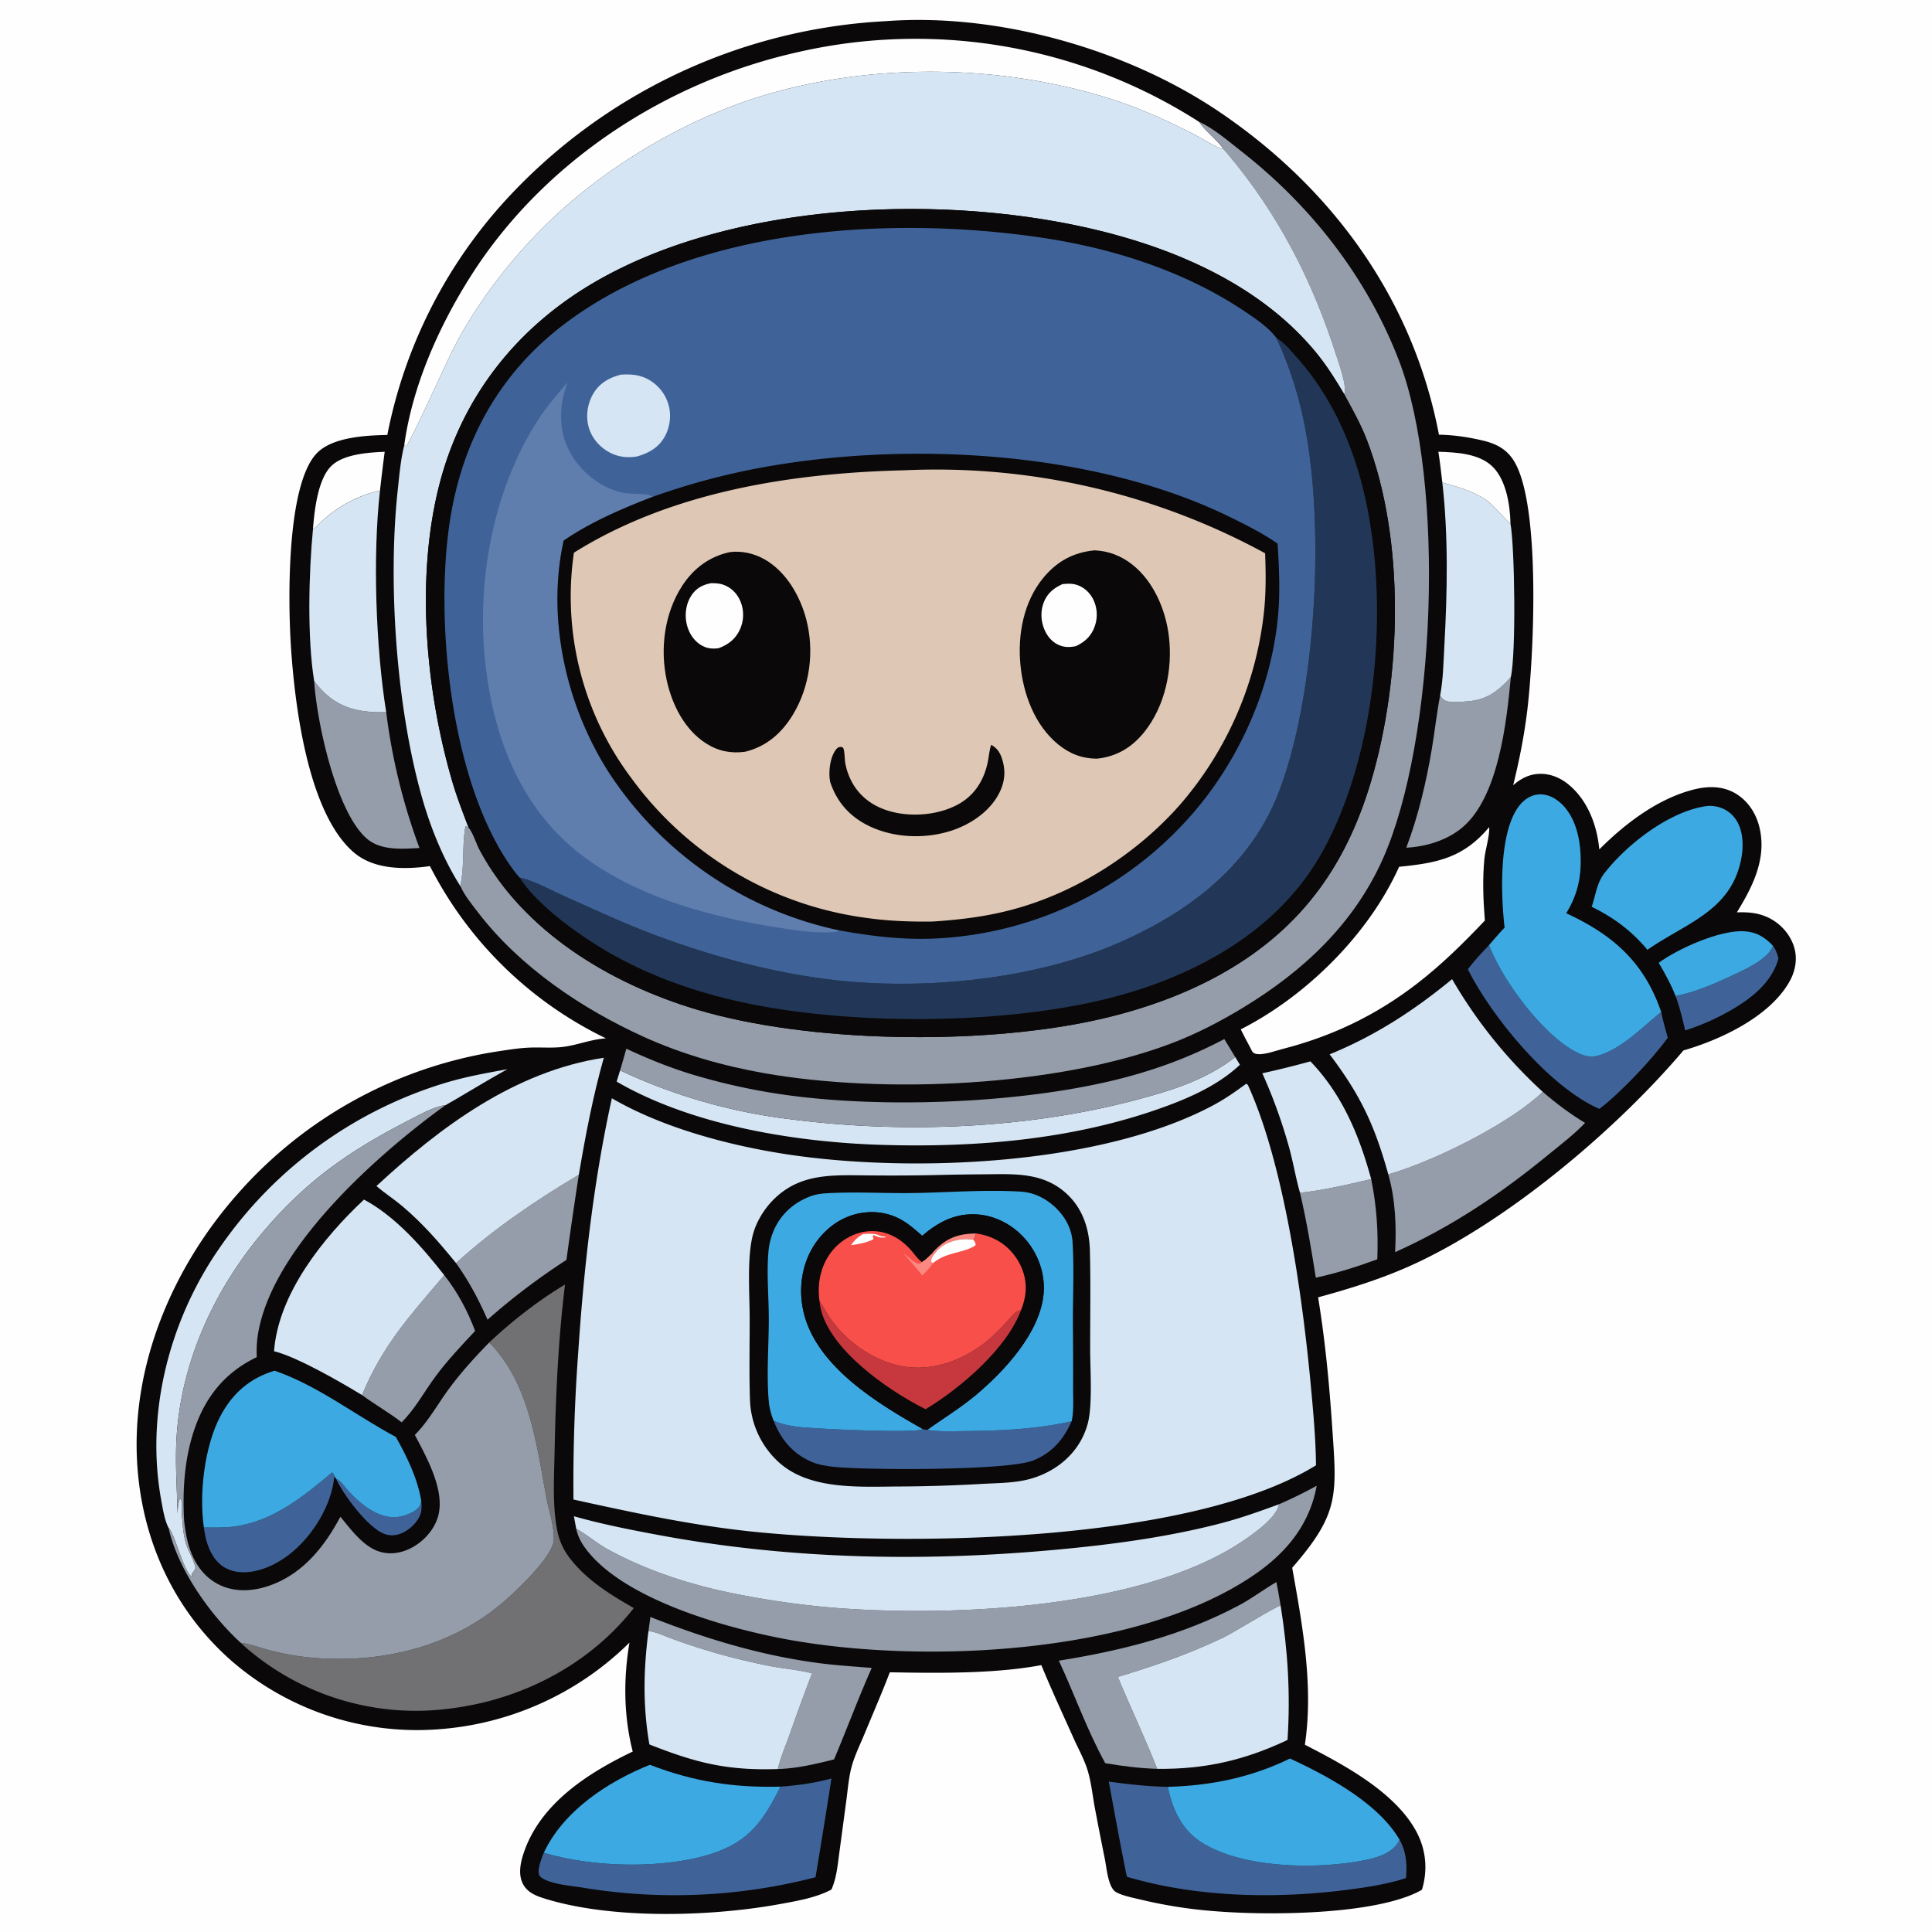
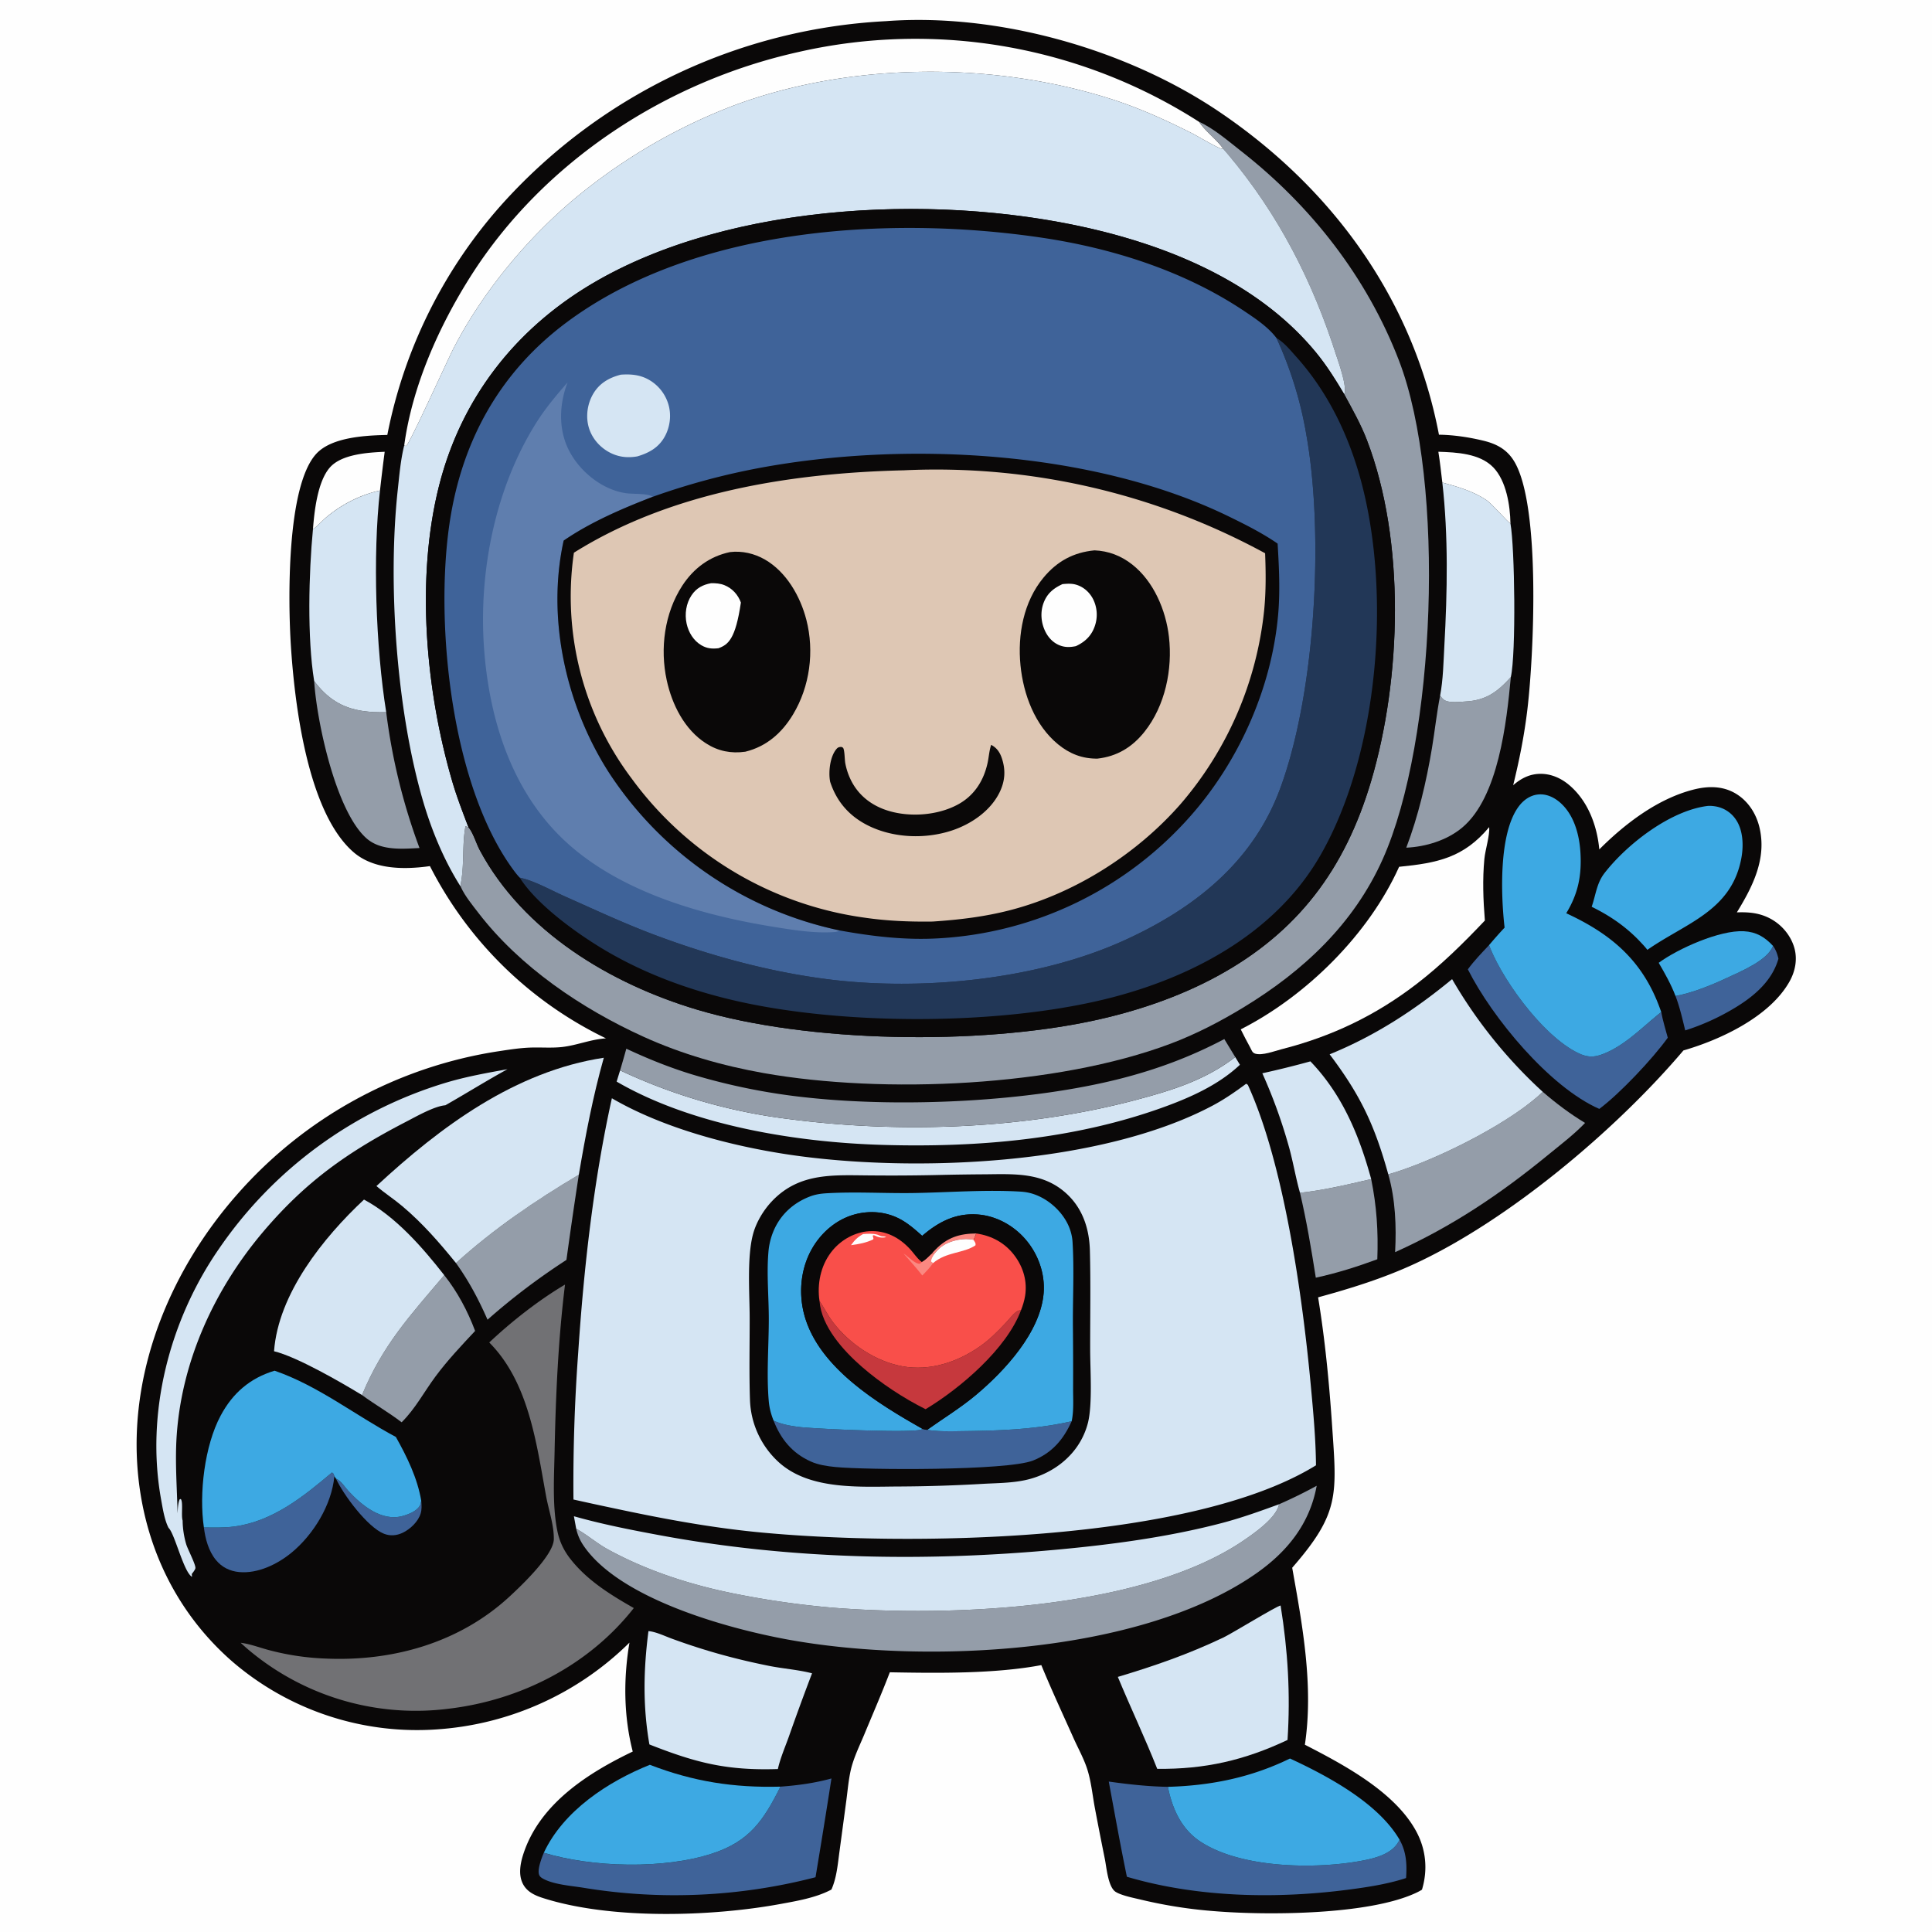
<svg xmlns="http://www.w3.org/2000/svg" version="1.1" style="display: block;" viewBox="0 0 2048 2048" width="1024" height="1024">
  <path transform="translate(0,0)" fill="rgb(254,254,254)" d="M 0 0 L 2048 0 L 2048 2048 L 0 2048 L 0 0 z" />
  <path transform="translate(0,0)" fill="rgb(10,8,8)" d="M 939.035 22.432 C 1058.11 13.446 1194.99 52.3 1293.5 119.226 C 1413.13 200.499 1498.06 317.694 1525.35 460.812 C 1540.93 461.011 1557.15 463.459 1572.31 467.113 C 1586.37 470.504 1597.46 476.337 1605.15 489.124 C 1633.52 536.352 1625.82 695.253 1619.15 751.588 C 1615.89 779.124 1610.64 805.482 1604.02 832.393 C 1611.53 825.821 1619.85 821.221 1629.97 820.412 C 1642.13 819.44 1653.7 824.108 1662.95 831.806 C 1683.16 848.616 1692.94 874.901 1695.32 900.404 C 1722.56 873.133 1757.06 846.768 1795.01 837.037 C 1810.45 833.079 1826.42 832.893 1840.47 841.546 C 1853.3 849.444 1861.64 862.612 1865.09 877.071 C 1872.99 910.172 1857.95 939.765 1841.14 967.157 C 1854.19 966.68 1865.69 967.75 1877.3 974.154 C 1889.12 980.673 1898.57 992.051 1902.17 1005.13 C 1905.46 1017.05 1903.01 1029.59 1897.07 1040.25 C 1876.17 1077.74 1823.88 1102.16 1784.51 1113.51 C 1713.59 1197.18 1599.88 1293.23 1499.77 1339.61 C 1466.59 1354.99 1432.43 1365.61 1397.24 1375.24 C 1404.54 1419.73 1408.93 1465.15 1412 1510.1 C 1417.05 1584.34 1420.54 1603.67 1369.78 1661.88 C 1380.68 1722.92 1392.57 1787.35 1383.22 1849.48 C 1424.23 1870.58 1478.61 1899.38 1501.28 1941.34 C 1511.69 1960.61 1513.69 1982.19 1507.34 2003.15 C 1505.06 2004.58 1502.65 2005.79 1500.2 2006.91 C 1449.64 2030.02 1343.38 2030.43 1288.06 2025.97 A 495.685 495.685 0 0 1 1210.65 2014 C 1202.86 2012.11 1194.44 2010.54 1186.99 2007.6 A 26.446 26.446 0 0 1 1182.83 2005.57 C 1174.75 2000.75 1173.01 1980.02 1171.3 1971.19 A 4082.35 4082.35 0 0 1 1160.4 1915.44 C 1158 1902.2 1156.58 1887.9 1152.44 1875.13 C 1148.79 1863.89 1142.71 1853.05 1137.89 1842.26 C 1126.43 1816.64 1114.52 1791.04 1103.84 1765.08 C 1054.65 1774.39 993.745 1773.62 943.254 1772.69 C 934.718 1795 925.129 1817.02 915.975 1839.09 C 910.827 1851.35 904.629 1863.88 901.731 1876.91 C 899.492 1886.97 898.589 1897.63 897.24 1907.87 L 889.97 1962.04 C 888.09 1975.69 887.012 1990.3 881.353 2002.98 C 881.058 2003.14 880.767 2003.31 880.468 2003.47 C 864.458 2011.79 844.533 2015.15 826.839 2018.39 C 753.302 2031.86 647.442 2034.93 575.656 2012.02 C 566.814 2009.2 558.346 2005.31 554.081 1996.54 C 549.044 1986.18 551.916 1973.54 555.512 1963.15 C 573.467 1911.26 623.657 1879.26 670.73 1856.71 C 661.063 1819.14 660.805 1779.37 667.262 1741.24 A 320.797 320.797 0 0 1 464.276 1833.14 A 300.145 300.145 0 0 1 245.636 1760.77 C 184.375 1706.99 150.609 1633.04 145.483 1552.22 C 138.83 1447.32 182.893 1343.77 251.551 1265.97 A 461.335 461.335 0 0 1 529.964 1114.14 C 540.652 1112.52 551.565 1110.83 562.378 1110.47 C 573.366 1110.1 584.718 1111.07 595.616 1109.89 C 611.461 1108.16 626.173 1101.7 642.362 1100.71 A 408.455 408.455 0 0 1 455.729 918.092 A 186.593 186.593 0 0 1 443.097 919.533 C 419.571 921.446 393.248 919.38 374.688 903.285 C 325.949 861.016 312.285 746.007 308.338 684.343 C 305.384 638.181 303.441 515.424 335.353 480.952 C 351.821 463.162 388.165 461.568 410.57 461.059 A 515.184 515.184 0 0 1 533.898 214.507 A 588.159 588.159 0 0 1 939.035 22.432 z" />
  <path transform="translate(0,0)" fill="rgb(63,99,153)" d="M 356.176 1567.44 C 356.656 1567.68 357.143 1567.91 357.617 1568.16 C 361.998 1570.53 365.934 1576.84 369.352 1580.52 C 383.351 1595.6 404.411 1613.1 426.628 1607.07 C 432.824 1605.39 441.819 1601.95 445.028 1596.03 C 445.872 1594.47 446.17 1592.62 446.542 1590.91 C 446.931 1595.53 447.259 1599.95 445.888 1604.44 C 443.255 1613.07 434.798 1621.06 426.786 1624.84 C 420.481 1627.82 413.624 1628.43 407.077 1625.86 C 389.652 1619.03 363.946 1584.47 356.176 1567.44 z" />
  <path transform="translate(0,0)" fill="rgb(254,254,254)" d="M 1524.72 478.876 C 1544.06 479.495 1568.76 480.635 1583.05 495.547 C 1596.79 509.88 1600.83 535.915 1601.15 554.929 C 1598.94 554.169 1581.45 534.094 1576.16 530.464 C 1562.12 520.83 1545.18 515.916 1528.93 511.533 C 1527.6 500.655 1526.48 489.694 1524.72 478.876 z" />
  <path transform="translate(0,0)" fill="rgb(254,254,254)" d="M 331.739 561.145 C 333.198 541.802 336.626 510.542 349.611 495.635 C 362.042 481.364 390.21 479.679 407.781 478.911 A 1986.23 1986.23 0 0 0 402.806 519.996 C 382.55 524.289 362.422 534.533 346.549 547.763 C 341.5 551.97 336.975 557.308 331.739 561.145 z" />
  <path transform="translate(0,0)" fill="rgb(63,99,153)" d="M 1879.48 1002.68 C 1882.57 1007.01 1884 1011.12 1885.22 1016.26 C 1877.8 1042.42 1855.21 1059.42 1832.43 1072.21 A 244.361 244.361 0 0 1 1786.41 1092.28 C 1783.44 1080.1 1780.61 1067.55 1776.12 1055.82 C 1794.81 1052.23 1813.82 1044.46 1831.05 1036.42 C 1845.51 1029.67 1873.92 1017.94 1879.48 1002.68 z" />
  <path transform="translate(0,0)" fill="rgb(61,169,227)" d="M 1758.29 1020.61 C 1778.83 1005.54 1822.96 985.813 1848.54 987.147 C 1861.76 987.836 1870.73 993.274 1879.48 1002.68 C 1873.92 1017.94 1845.51 1029.67 1831.05 1036.42 C 1813.82 1044.46 1794.81 1052.23 1776.12 1055.82 C 1771.34 1043.34 1765.01 1032.11 1758.29 1020.61 z" />
  <path transform="translate(0,0)" fill="rgb(63,99,153)" d="M 216.128 1619.14 C 226.827 1619.27 237.715 1619.58 248.341 1618.15 C 289.229 1612.68 321.42 1586.56 351.902 1560.9 C 353.983 1562.13 353.68 1562.71 354.442 1564.91 C 351.587 1595.21 332.318 1626.73 309.007 1645.91 C 294.14 1658.15 273.329 1668.27 253.597 1666.46 C 243.653 1665.54 235.162 1661.35 228.815 1653.57 C 221.024 1644.02 217.617 1631.18 216.128 1619.14 z" />
  <path transform="translate(0,0)" fill="rgb(148,157,169)" d="M 1378.04 1264.4 C 1403.6 1261.66 1428.52 1255.65 1453.51 1249.88 C 1459.37 1278.67 1461.1 1305.56 1460.01 1334.87 C 1438.42 1342.84 1417.32 1349.52 1394.81 1354.4 C 1390.06 1324.26 1385.04 1294.11 1378.04 1264.4 z" />
  <path transform="translate(0,0)" fill="rgb(148,157,169)" d="M 470.928 1351.75 C 485.036 1369.55 495.66 1389.62 503.649 1410.83 C 489.023 1426.47 474.401 1441.93 461.621 1459.15 C 449.567 1475.4 440.277 1493.32 425.751 1507.68 C 412.206 1497.29 397.443 1488.89 383.739 1478.83 C 405.864 1425.48 434.457 1394.83 470.928 1351.75 z" />
-   <path transform="translate(0,0)" fill="rgb(148,157,169)" d="M 689.463 1714.07 C 746.759 1736.67 804.469 1754.31 865.691 1762.65 C 885.142 1765.3 904.556 1766.48 924.098 1768.07 C 909.882 1799.99 897.713 1832.84 884.141 1865.05 C 864.406 1869.96 845.028 1874.66 824.58 1875.26 C 827.096 1863.84 832.23 1852.09 836.157 1841.07 A 2687.24 2687.24 0 0 1 860.813 1773.77 C 845.907 1769.92 829.988 1768.86 814.835 1765.82 C 778.979 1758.61 746.684 1749.68 712.37 1737.12 C 704.829 1734.37 695.312 1729.72 687.4 1729.03 L 689.463 1714.07 z" />
  <path transform="translate(0,0)" fill="rgb(148,157,169)" d="M 483.371 1338.88 C 523.076 1302.84 567.578 1272.57 613.584 1245.25 A 5365.47 5365.47 0 0 0 600.45 1335.55 C 570.608 1354.93 543.462 1375.4 516.802 1398.94 C 507.271 1377.27 497.149 1358.19 483.371 1338.88 z" />
  <path transform="translate(0,0)" fill="rgb(213,229,243)" d="M 1338.12 1137.72 A 1000.62 1000.62 0 0 0 1389.09 1125.09 C 1422.9 1160.25 1440.85 1203.59 1453.51 1249.88 C 1428.52 1255.65 1403.6 1261.66 1378.04 1264.4 C 1373.75 1249.35 1371.14 1233.79 1367.13 1218.64 A 550.889 550.889 0 0 0 1338.12 1137.72 z" />
  <path transform="translate(0,0)" fill="rgb(63,99,153)" d="M 1555.99 1027.54 C 1562.53 1018.49 1570.83 1010.01 1578.47 1001.86 C 1592.64 1039.49 1637.51 1100.43 1674.55 1117 C 1683.71 1121.09 1690.65 1120.72 1699.91 1117.05 C 1723.16 1107.87 1741.61 1088.07 1760.98 1072.87 C 1762.69 1082.01 1765.5 1091.05 1767.91 1100.03 C 1751.69 1122.61 1717.13 1159.21 1695.32 1175.49 C 1642.7 1152.46 1581.78 1078.85 1555.99 1027.54 z" />
  <path transform="translate(0,0)" fill="rgb(148,157,169)" d="M 333.012 721.835 C 346.495 739.932 361.985 750.322 384.519 753.653 C 392.733 754.867 401.115 755.114 409.407 754.993 A 639.4 639.4 0 0 0 444.688 898.948 C 426.081 899.902 403.383 901.91 388.345 888.538 C 355.961 859.742 335.713 764.673 333.012 721.835 z" />
  <path transform="translate(0,0)" fill="rgb(148,157,169)" d="M 1526.58 737.397 C 1527.72 738.863 1528.87 740.439 1530.34 741.596 C 1535.39 745.597 1547.15 743.942 1553.32 743.633 C 1575.12 742.542 1587.43 733.43 1601.55 717.736 C 1597.06 765.678 1588.49 845.144 1549.94 877.33 C 1533.88 890.737 1511.41 897.65 1490.72 898.574 C 1503.51 864.872 1511.97 828.694 1517.91 793.18 C 1521 774.671 1522.97 755.793 1526.58 737.397 z" />
-   <path transform="translate(0,0)" fill="rgb(148,157,169)" d="M 1122.42 1760.39 C 1189.2 1749.68 1253.29 1733.68 1313.4 1701.7 C 1327.14 1694.39 1339.58 1684.83 1353.03 1677.04 C 1354.72 1685.28 1356.05 1693.62 1357.5 1701.91 C 1353.38 1702.31 1306.27 1731.35 1296.73 1735.88 C 1259.48 1753.6 1224.37 1765.77 1184.95 1777.59 C 1198.45 1810.19 1213.75 1842.27 1226.7 1875.03 C 1208.1 1874.55 1189.94 1872.13 1171.62 1869.06 C 1152.55 1834.59 1139.08 1796.15 1122.42 1760.39 z" />
  <path transform="translate(0,0)" fill="rgb(213,229,243)" d="M 1309.4 1120.5 L 1314.37 1128.7 C 1291.22 1150.56 1260.16 1164.16 1230.42 1174.73 C 1136.65 1208.08 1035.18 1216.5 936.215 1213.66 C 844.491 1211.03 734.064 1193.3 653.66 1146.54 L 657.335 1134.62 A 587.449 587.449 0 0 0 837.167 1186.37 C 956.548 1201.8 1088.05 1196.84 1204.5 1165.88 C 1242.46 1155.78 1277.79 1144.9 1309.4 1120.5 z" />
  <path transform="translate(0,0)" fill="rgb(148,157,169)" d="M 1635.39 1157.41 C 1649.58 1169.64 1664.18 1180.65 1680.24 1190.35 C 1668.55 1202.59 1654.65 1213.1 1641.57 1223.82 C 1590.34 1265.81 1539.53 1300.03 1478.88 1327.34 C 1480.31 1299.93 1479.24 1271.43 1471.64 1244.86 C 1519.02 1231.44 1599.99 1191.35 1635.39 1157.41 z" />
  <path transform="translate(0,0)" fill="rgb(61,169,227)" d="M 1809.97 854.362 C 1812.74 854.077 1815.43 854.341 1818.17 854.754 A 32.41 32.41 0 0 1 1839.96 868.546 C 1847.81 879.864 1848.37 896.26 1845.95 909.446 C 1835.58 965.798 1787.13 978.323 1746.27 1006.88 C 1743.34 1003.03 1739.89 999.583 1736.59 996.06 C 1721.95 981.212 1705.92 970.382 1687.24 961.214 C 1691.59 948.783 1692.47 936.341 1700.76 925.63 C 1724.51 894.962 1770.38 859.301 1809.97 854.362 z" />
  <path transform="translate(0,0)" fill="rgb(213,229,243)" d="M 331.739 561.145 C 336.975 557.308 341.5 551.97 346.549 547.763 C 362.422 534.533 382.55 524.289 402.806 519.996 C 394.989 588.971 398.34 686.079 409.407 754.993 C 401.115 755.114 392.733 754.867 384.519 753.653 C 361.985 750.322 346.495 739.932 333.012 721.835 C 325.598 676.359 327.27 607.416 331.739 561.145 z" />
  <path transform="translate(0,0)" fill="rgb(63,99,153)" d="M 827.307 1893.92 C 845.78 1892.56 863.463 1890.19 881.377 1885.25 A 9039.85 9039.85 0 0 1 864.487 1989.95 A 594.887 594.887 0 0 1 617.603 2000.96 C 605.129 1999 586.009 1997.57 575.149 1991.18 C 573.046 1989.94 571.707 1988.7 571.191 1986.24 C 569.985 1980.49 574.176 1969.48 576.452 1964.01 C 628.352 1979.67 703.747 1981.66 755.225 1964.74 C 794.618 1951.79 809.437 1929.65 827.307 1893.92 z" />
  <path transform="translate(0,0)" fill="rgb(213,229,243)" d="M 1528.93 511.533 C 1545.18 515.916 1562.12 520.83 1576.16 530.464 C 1581.45 534.094 1598.94 554.169 1601.15 554.929 C 1605.77 580.634 1607.18 692.722 1601.55 717.736 C 1587.43 733.43 1575.12 742.542 1553.32 743.633 C 1547.15 743.942 1535.39 745.597 1530.34 741.596 C 1528.87 740.439 1527.72 738.863 1526.58 737.397 C 1529.84 720.31 1530.11 702.035 1531.07 684.679 C 1534.22 627.777 1535.4 568.227 1528.93 511.533 z" />
  <path transform="translate(0,0)" fill="rgb(63,99,153)" d="M 1175.34 1888.54 C 1196.3 1891.45 1216.85 1893.76 1238.03 1894.12 C 1242.46 1916.61 1251.96 1938.26 1271.5 1951.51 C 1314.73 1980.82 1395.49 1981.85 1445.38 1972.1 C 1458.07 1969.62 1473.85 1965.42 1481.4 1954.02 A 71.053 71.053 0 0 0 1483.67 1950.3 C 1490.88 1963.33 1491.51 1976.3 1490.48 1990.81 C 1471.07 1997.19 1449.98 2000.42 1429.75 2003.06 C 1352.99 2013.08 1269.18 2011.52 1194.55 1989.44 C 1187.6 1955.99 1181.61 1922.14 1175.34 1888.54 z" />
  <path transform="translate(0,0)" fill="rgb(213,229,243)" d="M 178.709 1619.64 C 174.39 1611.39 172.492 1598.98 170.815 1589.75 C 154.16 1498.1 179.58 1399.45 232.394 1323.38 A 448.078 448.078 0 0 1 473.42 1147.48 C 494.695 1141.16 516.145 1137.33 537.955 1133.4 C 515.658 1145.63 494.177 1159.09 472.087 1171.64 C 460.474 1172.56 441.497 1183.4 430.819 1188.92 C 369.249 1220.74 324.911 1251.81 279.736 1304.84 C 228.185 1365.36 192.911 1441.23 187.333 1521.2 C 185.375 1549.26 187.623 1576.24 188.212 1604.22 C 188.558 1599.21 188.561 1594.14 190.39 1589.41 L 191.618 1588.97 C 194.403 1592.4 191.841 1606.44 193.612 1611.94 C 193.613 1612.3 193.609 1612.65 193.615 1613 C 193.759 1620.84 195.184 1629.77 197.485 1637.27 C 198.979 1642.14 207.662 1658.81 207.138 1662.3 C 206.867 1664.1 204.416 1667.02 203.31 1668.52 L 203.525 1671.53 C 194.585 1666.34 185.236 1625.63 178.709 1619.64 z" />
  <path transform="translate(0,0)" fill="rgb(61,169,227)" d="M 688.845 1870.76 C 735.33 1888.64 777.682 1895.19 827.307 1893.92 C 809.437 1929.65 794.618 1951.79 755.225 1964.74 C 703.747 1981.66 628.352 1979.67 576.452 1964.01 C 597.253 1919.56 644.266 1888.69 688.845 1870.76 z" />
  <path transform="translate(0,0)" fill="rgb(148,157,169)" d="M 1297.82 1101.46 L 1309.4 1120.5 C 1277.79 1144.9 1242.46 1155.78 1204.5 1165.88 C 1088.05 1196.84 956.548 1201.8 837.167 1186.37 A 587.449 587.449 0 0 1 657.335 1134.62 A 1173.61 1173.61 0 0 0 663.928 1111.66 C 686.512 1122.24 708.954 1131.3 732.799 1138.68 A 663.022 663.022 0 0 0 857.299 1163.62 C 956.918 1174.21 1091.16 1168.08 1188.01 1143.34 C 1226.62 1133.48 1262.61 1120.06 1297.82 1101.46 z" />
  <path transform="translate(0,0)" fill="rgb(61,169,227)" d="M 1367.44 1864.1 C 1407.67 1882.73 1460.95 1911.28 1483.67 1950.3 A 71.053 71.053 0 0 1 1481.4 1954.02 C 1473.85 1965.42 1458.07 1969.62 1445.38 1972.1 C 1395.49 1981.85 1314.73 1980.82 1271.5 1951.51 C 1251.96 1938.26 1242.46 1916.61 1238.03 1894.12 C 1283.66 1892.84 1326.12 1884.28 1367.44 1864.1 z" />
  <path transform="translate(0,0)" fill="rgb(213,229,243)" d="M 687.4 1729.03 C 695.312 1729.72 704.829 1734.37 712.37 1737.12 C 746.684 1749.68 778.979 1758.61 814.835 1765.82 C 829.988 1768.86 845.907 1769.92 860.813 1773.77 A 2687.24 2687.24 0 0 0 836.157 1841.07 C 832.23 1852.09 827.096 1863.84 824.58 1875.26 C 770.726 1876.97 738.419 1868.9 688.397 1849.18 C 681.315 1808.64 682.111 1769.71 687.4 1729.03 z" />
  <path transform="translate(0,0)" fill="rgb(213,229,243)" d="M 385.847 1271.6 C 419.247 1289.43 447.802 1322.16 470.928 1351.75 C 434.457 1394.83 405.864 1425.48 383.739 1478.83 C 361.537 1465.3 314.691 1438.21 290.501 1432.37 C 294.975 1371.42 342.593 1312.07 385.847 1271.6 z" />
  <path transform="translate(0,0)" fill="rgb(213,229,243)" d="M 1184.95 1777.59 C 1224.37 1765.77 1259.48 1753.6 1296.73 1735.88 C 1306.27 1731.35 1353.38 1702.31 1357.5 1701.91 C 1365.24 1750.03 1367.98 1795.78 1364.84 1844.43 C 1319.18 1865.99 1277.18 1875.62 1226.7 1875.03 C 1213.75 1842.27 1198.45 1810.19 1184.95 1777.59 z" />
  <path transform="translate(0,0)" fill="rgb(254,254,254)" d="M 1578.59 876.797 C 1579.41 885.268 1574.37 901.161 1573.49 910.54 C 1571.44 932.203 1572.27 954.148 1574.03 975.794 C 1551.18 999.887 1527.77 1023.01 1501.39 1043.25 C 1457.81 1076.69 1411.59 1098.69 1358.44 1112.26 C 1350.82 1114.21 1338.27 1119.11 1330.72 1116.96 C 1327.38 1116.01 1326.76 1113.21 1325.26 1110.4 C 1321.75 1104.06 1318.48 1097.63 1315.24 1091.16 C 1385 1055.75 1451.04 990.183 1483.13 918.84 C 1523.69 914.83 1551.52 909.263 1578.59 876.797 z" />
  <path transform="translate(0,0)" fill="rgb(213,229,243)" d="M 1409.47 1117.63 C 1457.51 1098.07 1499.37 1070.88 1539.28 1037.92 A 504.98 504.98 0 0 0 1635.39 1157.41 C 1599.99 1191.35 1519.02 1231.44 1471.64 1244.86 C 1457.14 1192.67 1442.23 1161 1409.47 1117.63 z" />
  <path transform="translate(0,0)" fill="rgb(61,169,227)" d="M 216.128 1619.14 C 210.829 1583.29 216.836 1532.6 233.859 1500.7 C 246.65 1476.74 264.997 1460.85 291.081 1453 C 337.523 1469.02 376.726 1500.37 419.631 1523.23 C 431.495 1544.37 442.492 1566.84 446.542 1590.91 C 446.17 1592.62 445.872 1594.47 445.028 1596.03 C 441.819 1601.95 432.824 1605.39 426.628 1607.07 C 404.411 1613.1 383.351 1595.6 369.352 1580.52 C 365.934 1576.84 361.998 1570.53 357.617 1568.16 C 357.143 1567.91 356.656 1567.68 356.176 1567.44 L 354.442 1564.91 C 353.68 1562.71 353.983 1562.13 351.902 1560.9 C 321.42 1586.56 289.229 1612.68 248.341 1618.15 C 237.715 1619.58 226.827 1619.27 216.128 1619.14 z" />
  <path transform="translate(0,0)" fill="rgb(213,229,243)" d="M 399.031 1257.27 C 467.009 1194.32 545.942 1135.61 640.059 1121.25 C 628.539 1162.14 620.681 1203.4 613.584 1245.25 C 567.578 1272.57 523.076 1302.84 483.371 1338.88 C 465.647 1317.05 447.955 1296.68 426.354 1278.49 C 417.533 1271.05 407.778 1264.78 399.031 1257.27 z" />
  <path transform="translate(0,0)" fill="rgb(61,169,227)" d="M 1594.93 983.336 C 1590.96 948.771 1588.56 882.364 1610.43 854.185 C 1615.23 848.001 1621.87 843.279 1629.77 842.257 C 1638.47 841.132 1646.71 844.754 1653.24 850.294 C 1668.51 863.253 1674.22 884.728 1675.34 903.981 C 1676.75 928.182 1672.86 947.389 1660.28 968.078 C 1707.57 989.943 1740.68 1017.7 1759.21 1067.91 A 146.749 146.749 0 0 1 1760.98 1072.87 C 1741.61 1088.07 1723.16 1107.87 1699.91 1117.05 C 1690.65 1120.72 1683.71 1121.09 1674.55 1117 C 1637.51 1100.43 1592.64 1039.49 1578.47 1001.86 C 1583.82 995.536 1589.24 989.357 1594.93 983.336 z" />
  <path transform="translate(0,0)" fill="rgb(254,254,254)" d="M 428.472 472.225 C 437.009 409.273 465.244 345.904 499.041 292.661 C 576.324 170.914 706.635 86.168 846.504 55.114 A 557.171 557.171 0 0 1 1271.06 129.148 C 1278.19 139.66 1289.37 147.231 1296.8 157.837 C 1296.36 157.817 1295.91 157.812 1295.47 157.777 C 1291.44 157.461 1269.07 144.016 1263.6 141.266 C 1236.02 127.415 1208.07 114.633 1178.63 105.217 C 1053.26 65.111 902.683 65.591 778.851 111.452 A 595.498 595.498 0 0 0 623.948 198.696 C 566.786 242.806 513.914 305.036 480.8 369.207 C 474.422 381.566 434.247 470.538 430.528 472.809 L 428.472 472.225 z" />
  <path transform="translate(0,0)" fill="rgb(148,157,169)" d="M 1355.82 1594.59 A 495.47 495.47 0 0 0 1395.74 1574.98 C 1388.44 1615.4 1364.27 1645.24 1330.97 1668.37 C 1207.28 1754.31 978.188 1764.28 834.514 1737.88 C 770.159 1726.05 657.057 1694.69 618.748 1638.69 C 614.873 1633.03 612.307 1627.2 610.781 1620.5 C 622.227 1626.75 632.383 1635.77 644 1642.17 C 687.329 1666.03 736.131 1681.3 784.59 1690.5 A 921.676 921.676 0 0 0 882.484 1704.19 C 1008.21 1714.35 1211.68 1705.77 1318.39 1632.87 C 1329.75 1625.11 1353.12 1608.93 1355.82 1594.59 z" />
  <path transform="translate(0,0)" fill="rgb(213,229,243)" d="M 1355.82 1594.59 C 1353.12 1608.93 1329.75 1625.11 1318.39 1632.87 C 1211.68 1705.77 1008.21 1714.35 882.484 1704.19 A 921.676 921.676 0 0 1 784.59 1690.5 C 736.131 1681.3 687.329 1666.03 644 1642.17 C 632.383 1635.77 622.227 1626.75 610.781 1620.5 L 608.362 1607.28 C 637.793 1615.64 668.36 1621.65 698.422 1627.24 C 837.581 1653.12 979.18 1655.72 1119.94 1642.74 C 1178.68 1637.32 1238.36 1629.41 1295.49 1614.41 C 1316.04 1609.01 1335.88 1601.85 1355.82 1594.59 z" />
  <path transform="translate(0,0)" fill="rgb(113,113,116)" d="M 518.626 1423.09 C 542.052 1400.96 571.253 1378.07 598.944 1361.72 C 591.688 1420.38 589.042 1480.18 587.876 1539.25 C 587.346 1566.1 585.427 1596.61 590.848 1623.02 C 593.119 1634.08 597.613 1643.55 604.562 1652.44 C 622.452 1675.33 647.006 1690.44 671.858 1704.6 C 624.342 1765.18 551.923 1802.24 475.805 1811.28 A 275.296 275.296 0 0 1 269.002 1753.39 A 211.535 211.535 0 0 1 255.144 1741.43 C 265.495 1742.66 276.401 1747 286.586 1749.56 A 270.669 270.669 0 0 0 344.44 1758.11 C 415.467 1761.44 486.284 1741.82 539.475 1693.01 C 552.419 1681.13 586.732 1648.55 587.065 1631.76 C 587.361 1616.84 581.57 1600.64 578.881 1585.96 C 568.657 1530.16 560.588 1465.27 518.626 1423.09 z" />
-   <path transform="translate(0,0)" fill="rgb(148,157,169)" d="M 193.612 1611.94 C 191.841 1606.44 194.403 1592.4 191.618 1588.97 L 190.39 1589.41 C 188.561 1594.14 188.558 1599.21 188.212 1604.22 C 187.623 1576.24 185.375 1549.26 187.333 1521.2 C 192.911 1441.23 228.185 1365.36 279.736 1304.84 C 324.911 1251.81 369.249 1220.74 430.819 1188.92 C 441.497 1183.4 460.474 1172.56 472.087 1171.64 C 400.575 1223.27 288.279 1322.5 273.435 1414.51 C 272.128 1422.62 271.919 1430.46 272.16 1438.65 C 239.391 1454.32 218.723 1479.31 206.685 1513.41 C 195.607 1544.79 193.302 1579 195.183 1612.01 C 196.131 1620.49 197.423 1628.97 199.738 1637.2 C 204.63 1654.59 214.382 1670.26 230.67 1679 C 246.61 1687.55 265.204 1687.19 282.139 1681.96 C 319.142 1670.55 343.273 1640.83 360.795 1607.83 C 371.842 1621.03 384.648 1638.93 401.604 1644.56 C 413.07 1648.36 425.122 1646.45 435.73 1641 C 448.695 1634.34 459.851 1622.24 464.138 1608.22 C 472.556 1580.68 452.128 1544.72 439.739 1521.06 C 453.77 1507.05 463.815 1488.74 475.501 1472.77 C 488.58 1454.9 503.172 1438.92 518.626 1423.09 C 560.588 1465.27 568.657 1530.16 578.881 1585.96 C 581.57 1600.64 587.361 1616.84 587.065 1631.76 C 586.732 1648.55 552.419 1681.13 539.475 1693.01 C 486.284 1741.82 415.467 1761.44 344.44 1758.11 A 270.669 270.669 0 0 1 286.586 1749.56 C 276.401 1747 265.495 1742.66 255.144 1741.43 C 222.887 1711.93 188.237 1663.18 178.709 1619.64 C 185.236 1625.63 194.585 1666.34 203.525 1671.53 L 203.31 1668.52 C 204.416 1667.02 206.867 1664.1 207.138 1662.3 C 207.662 1658.81 198.979 1642.14 197.485 1637.27 C 195.184 1629.77 193.759 1620.84 193.615 1613 C 193.609 1612.65 193.613 1612.3 193.612 1611.94 z" />
  <path transform="translate(0,0)" fill="rgb(148,157,169)" d="M 1271.06 129.148 C 1286.59 136.055 1302.26 149.724 1315.63 160.177 C 1389.84 218.206 1449.1 294.051 1483 382.294 C 1532.58 511.323 1522.11 784.713 1465.78 910.672 C 1435.02 979.46 1381.61 1029.29 1318.18 1067.87 C 1293.72 1082.75 1267.89 1096.17 1241.07 1106.28 C 1119.83 1151.99 936.484 1159.97 809.743 1137.54 C 766.168 1129.83 722.641 1117.38 682.301 1099.05 C 616.731 1069.27 551.132 1025.04 506.937 967.461 C 500.791 959.453 493.007 949.978 488.777 940.825 C 488.645 940.537 488.569 940.226 488.465 939.927 C 488.32 938.498 488.323 937.267 488.59 935.85 C 492.303 916.096 489.767 895.795 493.427 875.69 C 493.843 875.88 494.306 875.988 494.674 876.26 C 494.961 876.472 495.115 876.822 495.335 877.103 L 496.488 876.71 C 501.585 882.615 504.748 894.038 508.522 901.094 C 554.854 987.708 647.214 1042.9 738.989 1070.3 C 857.121 1105.58 1037.03 1107.88 1157.7 1082.22 C 1203.08 1072.57 1248.8 1057.3 1289.67 1035.16 C 1376.18 988.288 1426.01 920.777 1453.51 827.791 C 1485.61 719.244 1490.04 573.442 1449 466.53 C 1442.51 449.605 1433.47 433.628 1424.82 417.739 C 1425.32 416.691 1425.59 416.32 1425.68 415.012 C 1426.41 404.31 1418.12 381.679 1414.51 370.669 C 1388.61 291.641 1351.41 221.062 1296.8 157.837 C 1289.37 147.231 1278.19 139.66 1271.06 129.148 z" />
  <path transform="translate(0,0)" fill="rgb(213,229,243)" d="M 428.472 472.225 L 430.528 472.809 C 434.247 470.538 474.422 381.566 480.8 369.207 C 513.914 305.036 566.786 242.806 623.948 198.696 A 595.498 595.498 0 0 1 778.851 111.452 C 902.683 65.591 1053.26 65.111 1178.63 105.217 C 1208.07 114.633 1236.02 127.415 1263.6 141.266 C 1269.07 144.016 1291.44 157.461 1295.47 157.777 C 1295.91 157.812 1296.36 157.817 1296.8 157.837 C 1351.41 221.062 1388.61 291.641 1414.51 370.669 C 1418.12 381.679 1426.41 404.31 1425.68 415.012 C 1425.59 416.32 1425.32 416.691 1424.82 417.739 C 1415.69 402.396 1406.34 387.401 1394.96 373.574 C 1339.05 305.619 1254.28 267.032 1170.66 245.81 C 1005.76 203.959 775.627 212.323 626.501 301.362 C 545.191 349.91 488.581 423.112 465.336 515.235 C 440.572 613.38 451.247 732.203 479.458 828.526 C 484.288 845.016 490.396 860.678 496.488 876.71 L 495.335 877.103 C 495.115 876.822 494.961 876.472 494.674 876.26 C 494.306 875.988 493.843 875.88 493.427 875.69 C 489.767 895.795 492.303 916.096 488.59 935.85 C 488.323 937.267 488.32 938.498 488.465 939.927 C 487.982 939.231 487.509 938.527 487.059 937.808 C 470.196 910.829 457.371 879.675 448.454 849.197 C 420.273 752.882 410.862 618.618 421.647 519.16 C 423.334 503.598 424.682 487.442 428.472 472.225 z" />
  <path transform="translate(0,0)" fill="rgb(213,229,243)" d="M 1321.02 1148.78 L 1322.77 1150.01 C 1361.27 1234.08 1380.73 1374.67 1389.44 1468 C 1392.07 1496.23 1394.76 1524.94 1395 1553.29 C 1260.92 1636.14 957.411 1639.51 801.08 1623.94 C 750.65 1618.91 700.066 1609.42 650.535 1598.8 A 3527.57 3527.57 0 0 1 607.89 1589.55 A 1898.31 1898.31 0 0 1 612.905 1434.12 C 618.907 1343.96 629.097 1252.52 648.612 1164.2 C 702.811 1195.85 774.784 1214.8 836.554 1223.98 C 967.526 1243.45 1166.29 1235.25 1285.32 1172.04 C 1298 1165.3 1309.52 1157.32 1321.02 1148.78 z" />
  <path transform="translate(0,0)" fill="rgb(10,8,8)" d="M 996.213 1245.5 A 2841.7 2841.7 0 0 1 1044.5 1244.81 C 1075.9 1244.49 1106.29 1242.67 1131.02 1265.74 C 1147.91 1281.5 1154.73 1302.97 1155.32 1325.56 C 1156.24 1360.54 1155.57 1395.74 1155.62 1430.74 C 1155.65 1452.04 1158.17 1488.03 1153.33 1507.99 A 78.132 78.132 0 0 1 1133.21 1543.79 C 1122.18 1555.16 1107.86 1563.19 1092.67 1567.52 C 1076.62 1572.09 1059 1572.01 1042.42 1572.91 A 1664.12 1664.12 0 0 1 955.552 1575.73 C 913.095 1575.8 858.525 1580.3 825.166 1549.69 A 93.495 93.495 0 0 1 794.996 1483.56 C 794.04 1454.9 794.727 1425.98 794.689 1397.29 C 794.655 1371.52 791.59 1332.11 798.433 1307.58 C 801.91 1295.12 809.555 1282.52 818.457 1273.18 C 848.145 1242.04 885.107 1245.89 924.447 1246.01 A 2216.15 2216.15 0 0 0 996.213 1245.5 z" />
  <path transform="translate(0,0)" fill="rgb(63,99,153)" d="M 820.055 1505.95 C 828.831 1509.91 837.673 1511.47 847.194 1512.65 C 862.596 1514.56 966.931 1519.37 976.854 1515.29 C 977.232 1515.13 977.569 1514.89 977.927 1514.69 C 979.557 1515.07 981.233 1515.6 982.904 1515.68 C 995.798 1517.78 1009.54 1517.17 1022.58 1517.02 C 1060.16 1516.6 1099.24 1515.07 1136 1506.57 C 1127.36 1525.89 1115.15 1540.23 1095.1 1548.21 C 1067.59 1559.16 917.725 1558.31 885.416 1555.08 C 876.656 1554.2 867.468 1552.85 859.375 1549.21 C 839.836 1540.43 827.719 1525.61 820.055 1505.95 z" />
  <path transform="translate(0,0)" fill="rgb(61,169,227)" d="M 820.055 1505.95 C 817.323 1499.09 815.567 1492.63 814.922 1485.25 C 812.427 1456.74 814.963 1426.78 814.96 1398.11 C 814.957 1375 812.601 1350.6 814.531 1327.64 A 72.869 72.869 0 0 1 820.395 1303.95 C 827.828 1287.04 841.273 1275.01 858.398 1268.4 C 864.304 1266.12 869.785 1265.3 876.069 1264.92 C 906.645 1263.08 937.85 1265.14 968.536 1264.65 C 1005.96 1264.05 1044.32 1260.92 1081.7 1263.16 C 1088.61 1263.58 1094.47 1264.96 1100.79 1267.79 C 1115.51 1274.36 1128.78 1287.76 1134.15 1303.03 C 1135.68 1307.38 1136.64 1311.79 1136.93 1316.4 C 1138.74 1345.64 1137.13 1375.78 1137.32 1405.11 A 4689.45 4689.45 0 0 1 1137.53 1471.45 C 1137.46 1482.75 1138.43 1495.56 1136 1506.57 C 1099.24 1515.07 1060.16 1516.6 1022.58 1517.02 C 1009.54 1517.17 995.798 1517.78 982.904 1515.68 C 1000.23 1503.31 1018.17 1492.42 1034.55 1478.71 C 1064.8 1453.38 1102.97 1412.21 1106.29 1370.77 C 1107.95 1350.08 1100.5 1329.3 1087 1313.68 C 1074.24 1298.91 1055.8 1288.75 1036.2 1287.38 C 1012.88 1285.75 994.761 1295.3 977.534 1310.04 C 970.72 1303.91 963.919 1297.91 955.953 1293.31 C 940.74 1284.52 922.675 1282.76 905.81 1287.39 C 886.448 1292.71 870.326 1306.71 860.558 1324.04 C 848.532 1345.38 846.273 1371.42 852.862 1394.86 C 868.436 1450.26 930.836 1487.99 977.927 1514.69 C 977.569 1514.89 977.232 1515.13 976.854 1515.29 C 966.931 1519.37 862.596 1514.56 847.194 1512.65 C 837.673 1511.47 828.831 1509.91 820.055 1505.95 z" />
  <path transform="translate(0,0)" fill="rgb(10,8,8)" d="M 977.927 1514.69 C 930.836 1487.99 868.436 1450.26 852.862 1394.86 C 846.273 1371.42 848.532 1345.38 860.558 1324.04 C 870.326 1306.71 886.448 1292.71 905.81 1287.39 C 922.675 1282.76 940.74 1284.52 955.953 1293.31 C 963.919 1297.91 970.72 1303.91 977.534 1310.04 C 994.761 1295.3 1012.88 1285.75 1036.2 1287.38 C 1055.8 1288.75 1074.24 1298.91 1087 1313.68 C 1100.5 1329.3 1107.95 1350.08 1106.29 1370.77 C 1102.97 1412.21 1064.8 1453.38 1034.55 1478.71 C 1018.17 1492.42 1000.23 1503.31 982.904 1515.68 C 981.233 1515.6 979.557 1515.07 977.927 1514.69 z" />
  <path transform="translate(0,0)" fill="rgb(251,136,129)" d="M 987.305 1329.47 C 988.665 1327.68 990.165 1326.1 991.741 1324.5 C 1004.36 1311.71 1017.17 1307.68 1034.85 1307.52 C 1033.93 1309.78 1033.1 1312.16 1032.01 1314.34 C 1021.82 1311.95 1008.37 1314.79 999.67 1320.38 C 996.061 1322.7 992.971 1326 990.33 1329.35 L 987.305 1329.47 z" />
  <path transform="translate(0,0)" fill="rgb(198,56,61)" d="M 868.733 1379.07 C 873.82 1386.54 877.729 1394.75 883.248 1401.92 C 900.794 1424.73 928.025 1443.09 956.513 1448.31 C 985.622 1453.65 1014.76 1444 1038.62 1427.33 C 1049.23 1419.91 1057.54 1411.41 1066.37 1402.05 C 1069.75 1398.47 1073.68 1393.11 1077.72 1390.37 C 1079.3 1389.3 1080.48 1389.07 1082.33 1388.82 C 1067.31 1429.57 1018.15 1471.56 981.17 1493.82 C 957.726 1482.13 933.434 1466.13 913.698 1448.92 C 894.289 1432 870.684 1406.24 868.733 1379.07 z" />
  <path transform="translate(0,0)" fill="rgb(249,79,74)" d="M 868.733 1379.07 C 868.536 1377.87 868.358 1376.7 868.244 1375.49 C 866.546 1357.51 871.047 1339.2 882.799 1325.19 C 892.237 1313.94 906.427 1306.1 921.179 1305.13 C 938.733 1303.98 953.476 1311.8 965.064 1324.51 C 968.659 1328.45 971.711 1333.24 975.778 1336.69 C 976.264 1337.1 976.764 1337.5 977.256 1337.9 C 981.149 1335.7 984.113 1332.56 987.305 1329.47 L 990.33 1329.35 C 992.971 1326 996.061 1322.7 999.67 1320.38 C 1008.37 1314.79 1021.82 1311.95 1032.01 1314.34 C 1033.1 1312.16 1033.93 1309.78 1034.85 1307.52 C 1051.41 1309.93 1065.49 1317.55 1075.59 1331.13 C 1084.81 1343.52 1089.13 1358.4 1086.64 1373.8 C 1085.83 1378.79 1084.2 1384.12 1082.33 1388.82 C 1080.48 1389.07 1079.3 1389.3 1077.72 1390.37 C 1073.68 1393.11 1069.75 1398.47 1066.37 1402.05 C 1057.54 1411.41 1049.23 1419.91 1038.62 1427.33 C 1014.76 1444 985.622 1453.65 956.513 1448.31 C 928.025 1443.09 900.794 1424.73 883.248 1401.92 C 877.729 1394.75 873.82 1386.54 868.733 1379.07 z" />
  <path transform="translate(0,0)" fill="rgb(254,254,254)" d="M 914.93 1308.12 C 919.595 1307.8 925.191 1307.46 929.732 1308.7 C 931.918 1309.29 933.17 1310.54 935.603 1310.62 C 937.4 1310.67 937.142 1310.5 938.628 1311.03 C 938.881 1311.12 939.116 1311.26 939.359 1311.37 C 939.554 1311.33 939.748 1311.29 939.944 1311.27 C 934.525 1312.65 931.195 1311.68 926.324 1309.34 L 925.097 1309.8 L 925.875 1312.84 L 925.615 1313.82 C 918.127 1317.43 910.278 1318.86 902.106 1319.94 C 905.832 1314.61 909.226 1311.34 914.93 1308.12 z" />
  <path transform="translate(0,0)" fill="rgb(251,136,129)" d="M 987.305 1329.47 L 990.33 1329.35 C 988.692 1332.17 987.004 1334.02 987.042 1337.32 L 989.085 1338.91 C 985.869 1343.79 981.695 1347.86 977.686 1352.08 C 971.437 1344.06 964.512 1336.5 957.854 1328.82 C 962.471 1331.71 968.868 1338.76 973.918 1339.63 C 975.428 1339.89 976.142 1338.76 977.256 1337.9 C 981.149 1335.7 984.113 1332.56 987.305 1329.47 z" />
  <path transform="translate(0,0)" fill="rgb(254,254,254)" d="M 990.33 1329.35 C 992.971 1326 996.061 1322.7 999.67 1320.38 C 1008.37 1314.79 1021.82 1311.95 1032.01 1314.34 C 1033.2 1316.45 1034.59 1317.68 1034.01 1320.12 C 1021.41 1328.68 1003.53 1326.77 989.085 1338.91 L 987.042 1337.32 C 987.004 1334.02 988.692 1332.17 990.33 1329.35 z" />
  <path transform="translate(0,0)" fill="rgb(10,8,8)" d="M 496.488 876.71 C 490.396 860.678 484.288 845.016 479.458 828.526 C 451.247 732.203 440.572 613.38 465.336 515.235 C 488.581 423.112 545.191 349.91 626.501 301.362 C 775.627 212.323 1005.76 203.959 1170.66 245.81 C 1254.28 267.032 1339.05 305.619 1394.96 373.574 C 1406.34 387.401 1415.69 402.396 1424.82 417.739 C 1433.47 433.628 1442.51 449.605 1449 466.53 C 1490.04 573.442 1485.61 719.244 1453.51 827.791 C 1426.01 920.777 1376.18 988.288 1289.67 1035.16 C 1248.8 1057.3 1203.08 1072.57 1157.7 1082.22 C 1037.03 1107.88 857.121 1105.58 738.989 1070.3 C 647.214 1042.9 554.854 987.708 508.522 901.094 C 504.748 894.038 501.585 882.615 496.488 876.71 z" />
  <path transform="translate(0,0)" fill="rgb(34,55,87)" d="M 1353.09 358.309 C 1361.21 362.967 1367.89 371.312 1374.12 378.237 C 1407.59 415.483 1429.62 461.369 1442.64 509.462 C 1474.91 628.729 1461.78 798.637 1399.57 906.846 C 1353.6 986.785 1268.93 1033.3 1182.17 1056.45 C 1066.78 1087.25 895.509 1087.57 779.511 1060.81 C 732.149 1049.88 685.924 1033.23 643.838 1008.74 C 613.707 991.212 569.484 959.715 550.955 930.351 C 566.096 933.487 583.92 943.578 598.301 949.986 C 629.83 964.033 661.479 978.82 693.8 990.949 C 752.746 1013.07 815.02 1030.12 877.548 1038.05 C 977.247 1050.7 1100.12 1038.62 1192.24 996.61 C 1265.7 963.107 1328.01 914.315 1356.97 836.01 C 1394.5 734.527 1403.69 567.349 1384.81 461.106 A 406.835 406.835 0 0 0 1353.09 358.309 z" />
  <path transform="translate(0,0)" fill="rgb(63,99,153)" d="M 550.955 930.351 C 548.937 928.252 547.127 926.049 545.379 923.723 C 478.729 835.033 460.914 663.143 476.318 556.176 C 488.912 468.726 529.104 395.085 600.392 341.904 C 735.654 240.998 941.938 228.116 1103.33 251.812 C 1178.38 262.83 1255.01 287.037 1318.48 329.455 C 1330.39 337.416 1344.46 346.72 1353.09 358.309 A 406.835 406.835 0 0 1 1384.81 461.106 C 1403.69 567.349 1394.5 734.527 1356.97 836.01 C 1328.01 914.315 1265.7 963.107 1192.24 996.61 C 1100.12 1038.62 977.247 1050.7 877.548 1038.05 C 815.02 1030.12 752.746 1013.07 693.8 990.949 C 661.479 978.82 629.83 964.033 598.301 949.986 C 583.92 943.578 566.096 933.487 550.955 930.351 z" />
  <path transform="translate(0,0)" fill="rgb(213,229,243)" d="M 658.095 397.169 C 668.023 396.479 677.217 397.087 686.268 401.702 A 44.618 44.618 0 0 1 708.412 428.253 C 711.904 439.565 710.392 452.436 704.676 462.769 C 698.197 474.483 687.995 480.113 675.623 483.78 C 666.062 485.471 656.948 484.721 648.069 480.54 C 637.015 475.335 628.066 465.663 624.387 453.941 C 620.671 442.098 622.45 428.505 628.635 417.8 C 635.313 406.241 645.563 400.415 658.095 397.169 z" />
  <path transform="translate(0,0)" fill="rgb(95,126,174)" d="M 890.16 986.339 C 888.439 987.324 886.97 987.806 884.966 987.963 C 863.785 989.621 840.736 985.826 819.799 982.446 C 745.847 970.508 662.751 947.005 604.964 896.933 C 543.61 843.771 518.207 763.595 512.947 684.811 C 507.56 604.129 525.438 515.93 569.128 447.131 C 578.661 432.118 589.974 418.76 601.637 405.407 C 593.411 426.797 591.842 451.519 600.988 472.894 C 611.448 497.34 636.848 519.031 663.673 522.826 C 670.949 523.856 684.6 522.876 690.862 525.948 C 691.239 526.133 691.567 526.403 691.92 526.63 C 660.066 538.829 625.643 553.662 597.497 573.062 C 579.319 655.542 599.913 747.394 644.897 818.057 A 387.622 387.622 0 0 0 886.594 985.562 L 890.16 986.339 z" />
  <path transform="translate(0,0)" fill="rgb(10,8,8)" d="M 691.92 526.63 A 743.148 743.148 0 0 1 804.102 496.228 C 959.277 467.124 1158.53 477.384 1302.21 547.288 C 1319.75 555.82 1338.3 565.141 1354.33 576.25 C 1355.82 601.168 1357.09 626.062 1354.93 650.984 C 1348.2 728.822 1313.52 806.878 1261.75 865.28 A 384.396 384.396 0 0 1 995.964 994.614 C 960.242 996.806 925.262 992.682 890.16 986.339 L 886.594 985.562 A 387.622 387.622 0 0 1 644.897 818.057 C 599.913 747.394 579.319 655.542 597.497 573.062 C 625.643 553.662 660.066 538.829 691.92 526.63 z" />
  <path transform="translate(0,0)" fill="rgb(222,199,180)" d="M 958.268 498.537 A 729.436 729.436 0 0 1 1341.07 586.469 C 1341.86 606.463 1342.05 626.375 1340.12 646.318 A 373.485 373.485 0 0 1 1251.46 852.332 C 1205.17 905.135 1140.37 946.448 1072.32 964.412 C 1044.6 971.73 1017.17 974.984 988.624 976.887 C 964.347 977.206 940.73 976.283 916.683 972.794 A 367.912 367.912 0 0 1 669.354 824.967 A 320.727 320.727 0 0 1 608.366 585.893 C 711.215 521.397 838.887 501.37 958.268 498.537 z" />
  <path transform="translate(0,0)" fill="rgb(10,8,8)" d="M 1050.67 789.573 C 1056.51 792.646 1059.78 797.263 1061.89 803.459 C 1066.24 816.175 1065.47 828.033 1059.49 840.136 C 1049.73 859.876 1029.17 873.778 1008.71 880.471 C 980.171 889.81 945.908 888.355 919.053 874.509 C 899.711 864.537 886.645 849.253 879.968 828.612 L 879.75 827.292 C 878.22 817.608 879.915 802.071 886.569 794.117 C 888.257 792.099 889.382 791.893 891.895 791.739 C 892.553 792.157 893.513 792.298 893.869 792.991 C 895.452 796.073 895.31 805.143 896.042 809.083 A 69.243 69.243 0 0 0 902.555 828.054 C 910.672 843.748 924.393 854.049 941.072 859.276 C 964.277 866.548 993.8 864.458 1015.3 852.865 C 1032.74 843.462 1042.82 827.548 1046.92 808.554 C 1048.22 802.506 1048.58 796.307 1050.41 790.374 C 1050.49 790.106 1050.58 789.84 1050.67 789.573 z" />
  <path transform="translate(0,0)" fill="rgb(10,8,8)" d="M 773.829 585.236 C 786.587 583.669 799.701 586.734 810.789 593.109 C 833.635 606.245 848.376 632.156 854.784 657.04 C 863.401 690.505 858.527 727.693 840.646 757.369 C 828.819 776.999 812.518 791.345 790.047 796.851 C 774.971 798.956 761.419 796.321 748.505 788.079 C 725.576 773.444 712.378 746.924 706.749 721.044 C 699.46 687.533 704.34 649.951 723.202 620.91 C 735.174 602.478 752.226 589.74 773.829 585.236 z" />
-   <path transform="translate(0,0)" fill="rgb(254,254,254)" d="M 753.829 618.196 C 758.807 618.192 763.387 618.438 768.052 620.351 C 776.341 623.751 782.278 630.358 785.376 638.707 A 37.358 37.358 0 0 1 784.372 667.211 C 779.664 677.456 771.98 683.349 761.611 687.154 C 754.804 687.931 749.436 687.502 743.412 683.965 C 735.14 679.109 729.827 670.244 727.831 661.021 C 725.647 650.935 727.249 639.708 733.035 631.056 C 738.182 623.36 744.942 619.857 753.829 618.196 z" />
+   <path transform="translate(0,0)" fill="rgb(254,254,254)" d="M 753.829 618.196 C 758.807 618.192 763.387 618.438 768.052 620.351 C 776.341 623.751 782.278 630.358 785.376 638.707 C 779.664 677.456 771.98 683.349 761.611 687.154 C 754.804 687.931 749.436 687.502 743.412 683.965 C 735.14 679.109 729.827 670.244 727.831 661.021 C 725.647 650.935 727.249 639.708 733.035 631.056 C 738.182 623.36 744.942 619.857 753.829 618.196 z" />
  <path transform="translate(0,0)" fill="rgb(10,8,8)" d="M 1160.23 583.398 C 1175.12 583.998 1188.46 589.192 1200.15 598.362 C 1222.96 616.248 1235.86 646.789 1239.12 674.981 C 1243.13 709.501 1235.14 748.157 1213.2 775.717 C 1200.18 792.07 1184.09 801.849 1163.26 804.187 C 1147.26 804.319 1133.81 799.053 1121.57 788.996 C 1096.97 768.795 1084.84 736.225 1081.76 705.291 C 1078.54 672.942 1084.99 637.756 1106.2 612.241 C 1120.59 594.927 1137.87 585.544 1160.23 583.398 z" />
  <path transform="translate(0,0)" fill="rgb(254,254,254)" d="M 1126.31 619.175 C 1131.06 618.747 1135.75 618.404 1140.41 619.703 C 1148.55 621.975 1155.13 627.902 1158.87 635.404 A 36.761 36.761 0 0 1 1160.52 663.741 C 1156.96 674.045 1150.14 680.457 1140.45 684.955 C 1134.98 686.056 1130.02 686.368 1124.65 684.589 C 1116.99 682.054 1111.38 676.262 1107.93 669.096 C 1103.47 659.823 1102.62 648.765 1106.25 639.088 C 1110.04 628.993 1116.87 623.536 1126.31 619.175 z" />
</svg>